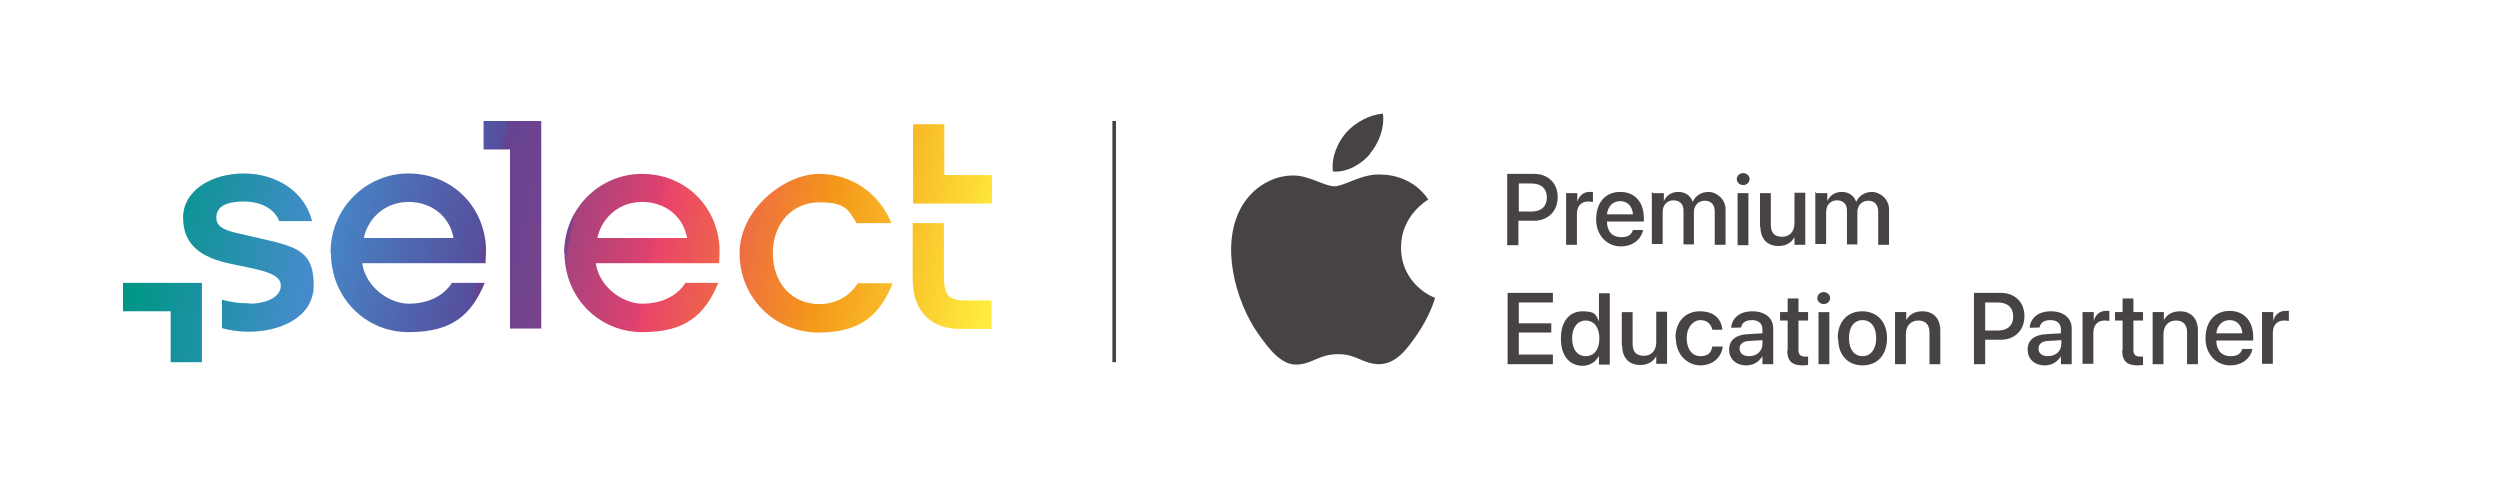
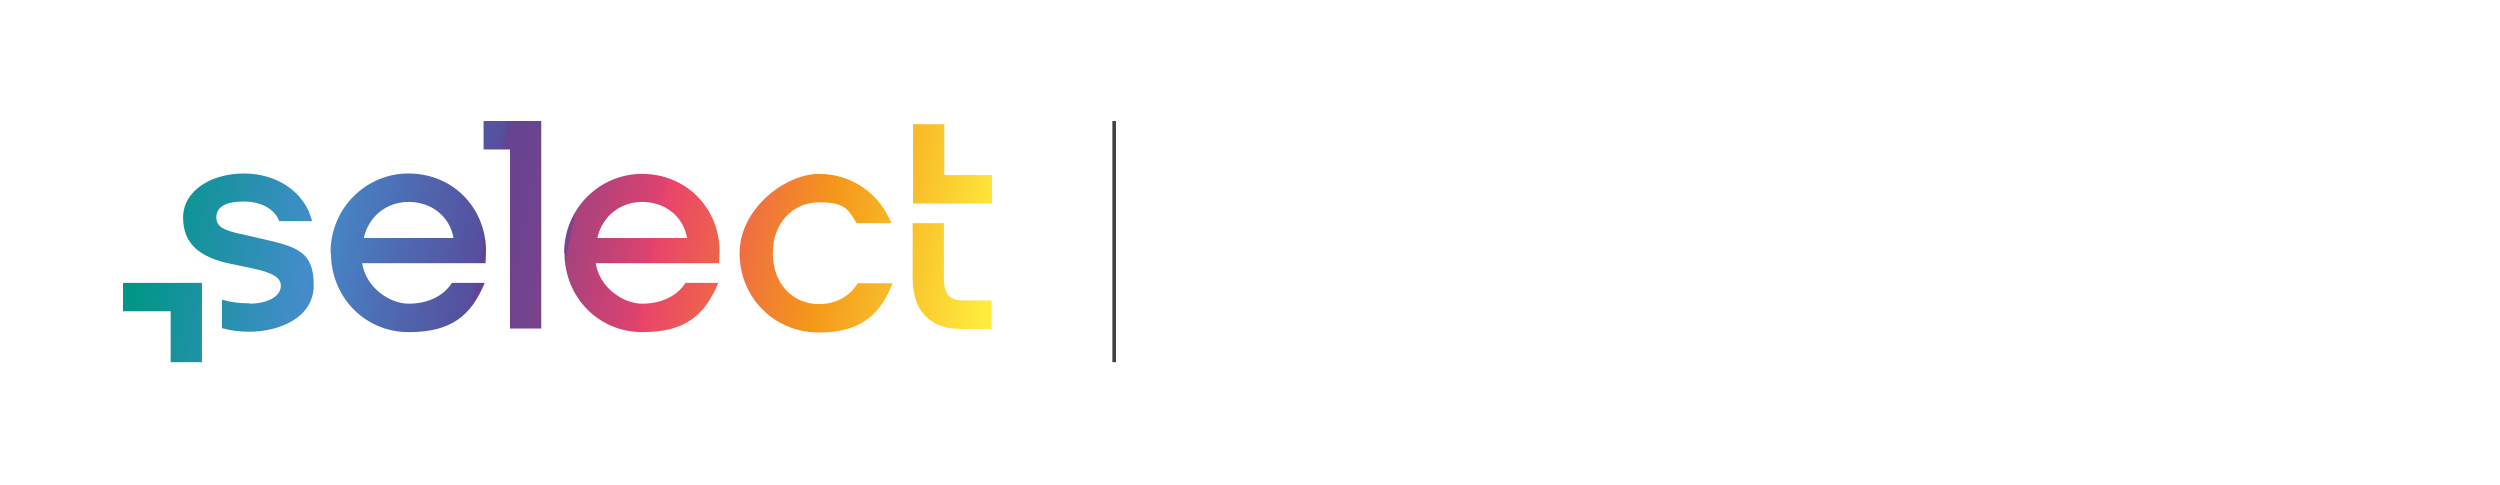
<svg xmlns="http://www.w3.org/2000/svg" width="624" height="121">
  <defs>
    <linearGradient x1="2.674%" y1="47.492%" x2="100%" y2="52.751%" id="a">
      <stop stop-color="#009687" offset="0%" />
      <stop stop-color="#448ccb" offset="20%" />
      <stop stop-color="#4e6bb2" offset="30%" />
      <stop stop-color="#564e9d" offset="40%" />
      <stop stop-color="#5a4495" offset="40%" />
      <stop stop-color="#634392" offset="40%" />
      <stop stop-color="#7d438a" offset="50%" />
      <stop stop-color="#a6427e" offset="50%" />
      <stop stop-color="#e0426e" offset="60%" />
      <stop stop-color="#e9426c" offset="60%" />
      <stop stop-color="#f4971a" offset="80%" />
      <stop stop-color="#feeb3c" offset="100%" />
    </linearGradient>
  </defs>
  <g fill-rule="nonzero" fill="none">
    <path d="M32.2 47.7c-2.5 0-4.2-.2-6.8-.9v7.1c2.1.6 4.3.9 6.8.9 7.4 0 16.1-3.4 16.1-11.6s-3.8-9.5-12.5-11.5l-3.5-.8c-4.9-1.1-8.3-1.6-8.3-4.6s2.9-4 6.9-4 7.6 1.7 8.8 4.9h8.2c-1.8-7.3-8.8-11.9-17-11.9s-15.2 4.3-15.2 11 4.3 10 12.1 11.6l3.4.7c4.8 1 8.9 1.9 8.9 4.7s-3.5 4.5-7.9 4.5m-11.7-5.2H.7v7.1h11.9v12.7h7.8V42.6zm98.6-11.2c1.2-5.4 5.7-9 11.2-9s10.2 3.4 11.2 9zm-8.2 3.7c0 11.2 8.6 19.8 19.4 19.8s15.6-4.2 19-12.3h-8.2c-2.1 3.3-6 5.2-10.8 5.2s-10.7-4.1-11.6-10.1h30.8c0-1 .1-1.9.1-2.8s0-1.6-.1-2.3c-1.1-9.9-9-17.2-19.3-17.2s-19.4 8.4-19.4 19.8m72.9-7.5h8.8c-2.9-7.2-9.7-12.3-18.1-12.3s-19.8 8.7-19.8 19.8S163.3 55 174.4 55s15.5-5.1 18.4-12.3h-8.7c-2 3.2-5.4 5.2-9.6 5.2-6.8 0-11.6-5.2-11.6-12.7s4.9-12.7 11.6-12.7 7.3 2 9.3 5.2m14-4.9h19.8v-7.1h-11.9V3h-7.8v19.8zm7.8 4.9v13.7c0 2 .4 3.5 1.1 4.3s2 1.3 3.7 1.3h7.1v7.1h-7.8c-3.8 0-6.7-1.1-8.8-3.3s-3.1-5.3-3.1-9.4V27.7zM90.7 9.3h6.6V54h7.8V2.2H90.7zM60.8 31.4c1.2-5.4 5.7-9 11.2-9s10.2 3.4 11.2 9zm-8.2 3.7c0 11.2 8.6 19.8 19.4 19.8s15.6-4.2 19-12.3h-8.2c-2.1 3.3-6 5.2-10.8 5.2s-10.7-4.1-11.6-10.1h30.8c0-1 .1-1.9.1-2.8s0-1.5-.1-2.4c-1.1-9.9-9-17.2-19.3-17.2s-19.4 8.4-19.4 19.8" fill="url(#a)" transform="translate(30 28)" />
    <path stroke="#444044" stroke-width=".9" fill="#464246" d="M278.1 30.2v60.2" />
    <g fill="#464246">
-       <path d="M358.2 74.3c0 .2-1.3 4.5-4.3 8.9-2.6 3.8-5.3 7.6-9.6 7.7-4.2 0-5.5-2.5-10.3-2.5s-6.3 2.4-10.2 2.6c-4.1.2-7.2-4.1-9.9-7.9-5.4-7.8-9.5-21.9-4-31.5 2.7-4.7 7.6-7.8 12.9-7.8 4 0 7.8 2.7 10.3 2.7s7.1-3.4 12-2.9c2 0 7.8.8 11.4 6.2-.3.2-6.8 4-6.8 11.9 0 9.5 8.3 12.6 8.4 12.6zm-16.3-35.9c2.2-2.6 3.7-6.3 3.3-10-3.1.1-6.9 2.1-9.2 4.7-2 2.3-3.8 6.1-3.3 9.7 3.5.3 7.1-1.8 9.3-4.4zM376.3 43.4h6.6c3.5 0 5.9 2.3 5.9 5.8s-2.4 5.9-5.9 5.9H379v6.1h-2.8V43.4zm2.8 2.3v7.1h3.2c2.4 0 3.8-1.3 3.8-3.5s-1.4-3.5-3.8-3.5h-3.2zM391 48.2h2.7v2.2c.4-1.5 1.5-2.5 3-2.5h.9v2.5c-.2 0-.7-.1-1.2-.1-1.7 0-2.8 1.1-2.8 3.1v7.7h-2.7v-13zM398.4 54.7c0-4.1 2.3-6.8 6-6.8s5.9 2.6 5.9 6.5v.9h-9.2c0 2.5 1.4 3.9 3.5 3.9s2.6-.8 3-1.8h2.5c-.4 2.2-2.4 4.1-5.6 4.1s-6.1-2.6-6.1-6.7zm2.7-1.2h6.5c-.2-2.2-1.5-3.3-3.2-3.3s-3.1 1.2-3.3 3.3M412.6 48.2h2.7v2c.6-1.4 1.9-2.3 3.6-2.3s3.1.9 3.6 2.5c.7-1.6 2.2-2.5 4-2.5s4.2 1.7 4.2 4.3v8.9H428v-8.3c0-1.7-.9-2.7-2.5-2.7s-2.7 1.2-2.7 2.8V61h-2.6v-8.5c0-1.5-.9-2.5-2.5-2.5s-2.7 1.2-2.7 2.9v8h-2.7v-13zM433.5 44.7c0-.8.7-1.5 1.6-1.5s1.6.7 1.6 1.5-.7 1.5-1.6 1.5-1.6-.7-1.6-1.5m.2 3.5h2.7v13h-2.7zM439.3 56.6v-8.4h2.7v7.9c0 2 .9 3 2.8 3s3.1-1.3 3.1-3.4v-7.6h2.7v13h-2.7v-1.9c-.7 1.3-2 2.2-4 2.2-2.8 0-4.5-1.8-4.5-4.8zM453.4 48.2h2.7v2c.6-1.4 1.9-2.3 3.6-2.3s3.1.9 3.6 2.5c.7-1.6 2.2-2.5 4-2.5s4.2 1.7 4.2 4.3v8.9h-2.7v-8.3c0-1.7-.9-2.7-2.5-2.7s-2.7 1.2-2.7 2.8V61H461v-8.5c0-1.5-.9-2.5-2.5-2.5s-2.7 1.2-2.7 2.9v8h-2.7v-13zM376.3 73.1h11.3v2.4h-8.5v5.2h8.1V83h-8.1v5.5h8.5v2.4h-11.3zM389.6 84.4c0-4.1 2.1-6.7 5.4-6.7s3.3.9 4.1 2.5v-7h2.7V91h-2.7v-2.2c-.8 1.5-2.2 2.5-4.1 2.5-3.3 0-5.4-2.6-5.4-6.7zm9.6 0c0-2.7-1.4-4.4-3.4-4.4s-3.4 1.7-3.4 4.4c0 2.8 1.3 4.5 3.4 4.5s3.4-1.7 3.4-4.4zM404.8 86.3v-8.4h2.7v7.9c0 2 .9 3 2.8 3s3.1-1.3 3.1-3.4v-7.6h2.7v13h-2.7v-1.9c-.7 1.3-2 2.2-4 2.2-2.8 0-4.5-1.8-4.5-4.8zM418.2 84.4c0-4.1 2.4-6.7 6.1-6.7s5.4 2.1 5.6 4.6h-2.5c-.3-1.4-1.3-2.4-3-2.4s-3.4 1.7-3.4 4.5 1.4 4.5 3.4 4.5 2.7-.9 3-2.4h2.6c-.3 2.7-2.5 4.7-5.6 4.7s-6.1-2.6-6.1-6.7zM431.6 87.2c0-2.3 1.7-3.7 4.8-3.8l3.5-.2v-1c0-1.4-.9-2.3-2.6-2.3s-2.5.7-2.7 1.8c0 .1-2.5.1-2.5.1.2-2.4 2.1-4.1 5.3-4.1s5.2 1.7 5.2 4.3v8.9h-2.7v-2c-.8 1.4-2.3 2.3-4 2.3-2.6 0-4.3-1.6-4.3-3.9zm5 1.7c1.9 0 3.3-1.3 3.3-3v-1l-3.2.2c-1.6 0-2.5.8-2.5 1.9 0 1.2.9 1.9 2.4 1.9M446.2 87.4V80h-1.9v-2.1h1.9v-3.4h2.7v3.4h2.4V80h-2.4v7.3c0 1.3.6 1.7 1.7 1.7h.7v2.1c-.3 0-.8.1-1.4.1-2.6 0-3.8-1.1-3.8-3.7zM453.6 74.4c0-.8.7-1.5 1.6-1.5s1.6.7 1.6 1.5-.7 1.5-1.6 1.5-1.6-.7-1.6-1.5m.3 3.5h2.7v13h-2.7zM458.7 84.4c0-4.2 2.5-6.7 6.1-6.7s6.2 2.5 6.2 6.7-2.4 6.8-6.1 6.8-6.1-2.6-6.1-6.7zm9.6 0c0-2.9-1.4-4.5-3.4-4.5s-3.4 1.6-3.4 4.5 1.4 4.5 3.4 4.5 3.4-1.7 3.4-4.5M473.1 77.9h2.7v2c.7-1.3 2-2.2 4-2.2 2.8 0 4.5 1.8 4.5 4.8v8.4h-2.7V83c0-1.9-.9-3-2.8-3s-3.1 1.4-3.1 3.4v7.5H473v-13zM492.8 73.1h6.6c3.5 0 5.9 2.3 5.9 5.8s-2.4 5.9-5.9 5.9h-3.9v6.1h-2.8V73.1zm2.7 2.3v7.1h3.2c2.4 0 3.8-1.3 3.8-3.5s-1.4-3.5-3.8-3.5h-3.2zM506.1 87.2c0-2.3 1.7-3.7 4.8-3.8l3.5-.2v-1c0-1.4-.9-2.3-2.6-2.3s-2.5.7-2.7 1.8c0 .1-2.5.1-2.5.1.2-2.4 2.1-4.1 5.3-4.1s5.2 1.7 5.2 4.3v8.9h-2.7v-2c-.8 1.4-2.3 2.3-4 2.3-2.6 0-4.3-1.6-4.3-3.9zm5.1 1.7c1.9 0 3.3-1.3 3.3-3v-1l-3.2.2c-1.6 0-2.5.8-2.5 1.9 0 1.2.9 1.9 2.4 1.9M519.9 77.9h2.7v2.2c.4-1.5 1.5-2.5 3-2.5h.9v2.5c-.2 0-.7-.1-1.2-.1-1.7 0-2.8 1.1-2.8 3.1v7.7h-2.7v-13zM529.8 87.4V80h-1.9v-2.1h1.9v-3.4h2.7v3.4h2.4V80h-2.4v7.3c0 1.3.6 1.7 1.7 1.7h.7v2.1c-.3 0-.8.1-1.4.1-2.6 0-3.8-1.1-3.8-3.7zM537.4 77.9h2.7v2c.7-1.3 2-2.2 4-2.2 2.8 0 4.5 1.8 4.5 4.8v8.4h-2.7V83c0-1.9-.9-3-2.8-3s-3.1 1.4-3.1 3.4v7.5h-2.7v-13zM550.5 84.4c0-4.1 2.3-6.8 6-6.8s5.9 2.6 5.9 6.5v.9h-9.2c0 2.5 1.4 3.9 3.5 3.9s2.6-.8 3-1.8h2.5c-.4 2.2-2.4 4.1-5.6 4.1s-6.1-2.6-6.1-6.7zm2.7-1.2h6.5c-.2-2.2-1.5-3.3-3.2-3.3s-3.1 1.2-3.3 3.3M564.7 77.9h2.7v2.2c.4-1.5 1.5-2.5 3-2.5h.9v2.5c-.2 0-.7-.1-1.2-.1-1.7 0-2.8 1.1-2.8 3.1v7.7h-2.7v-13z" />
-     </g>
+       </g>
  </g>
</svg>